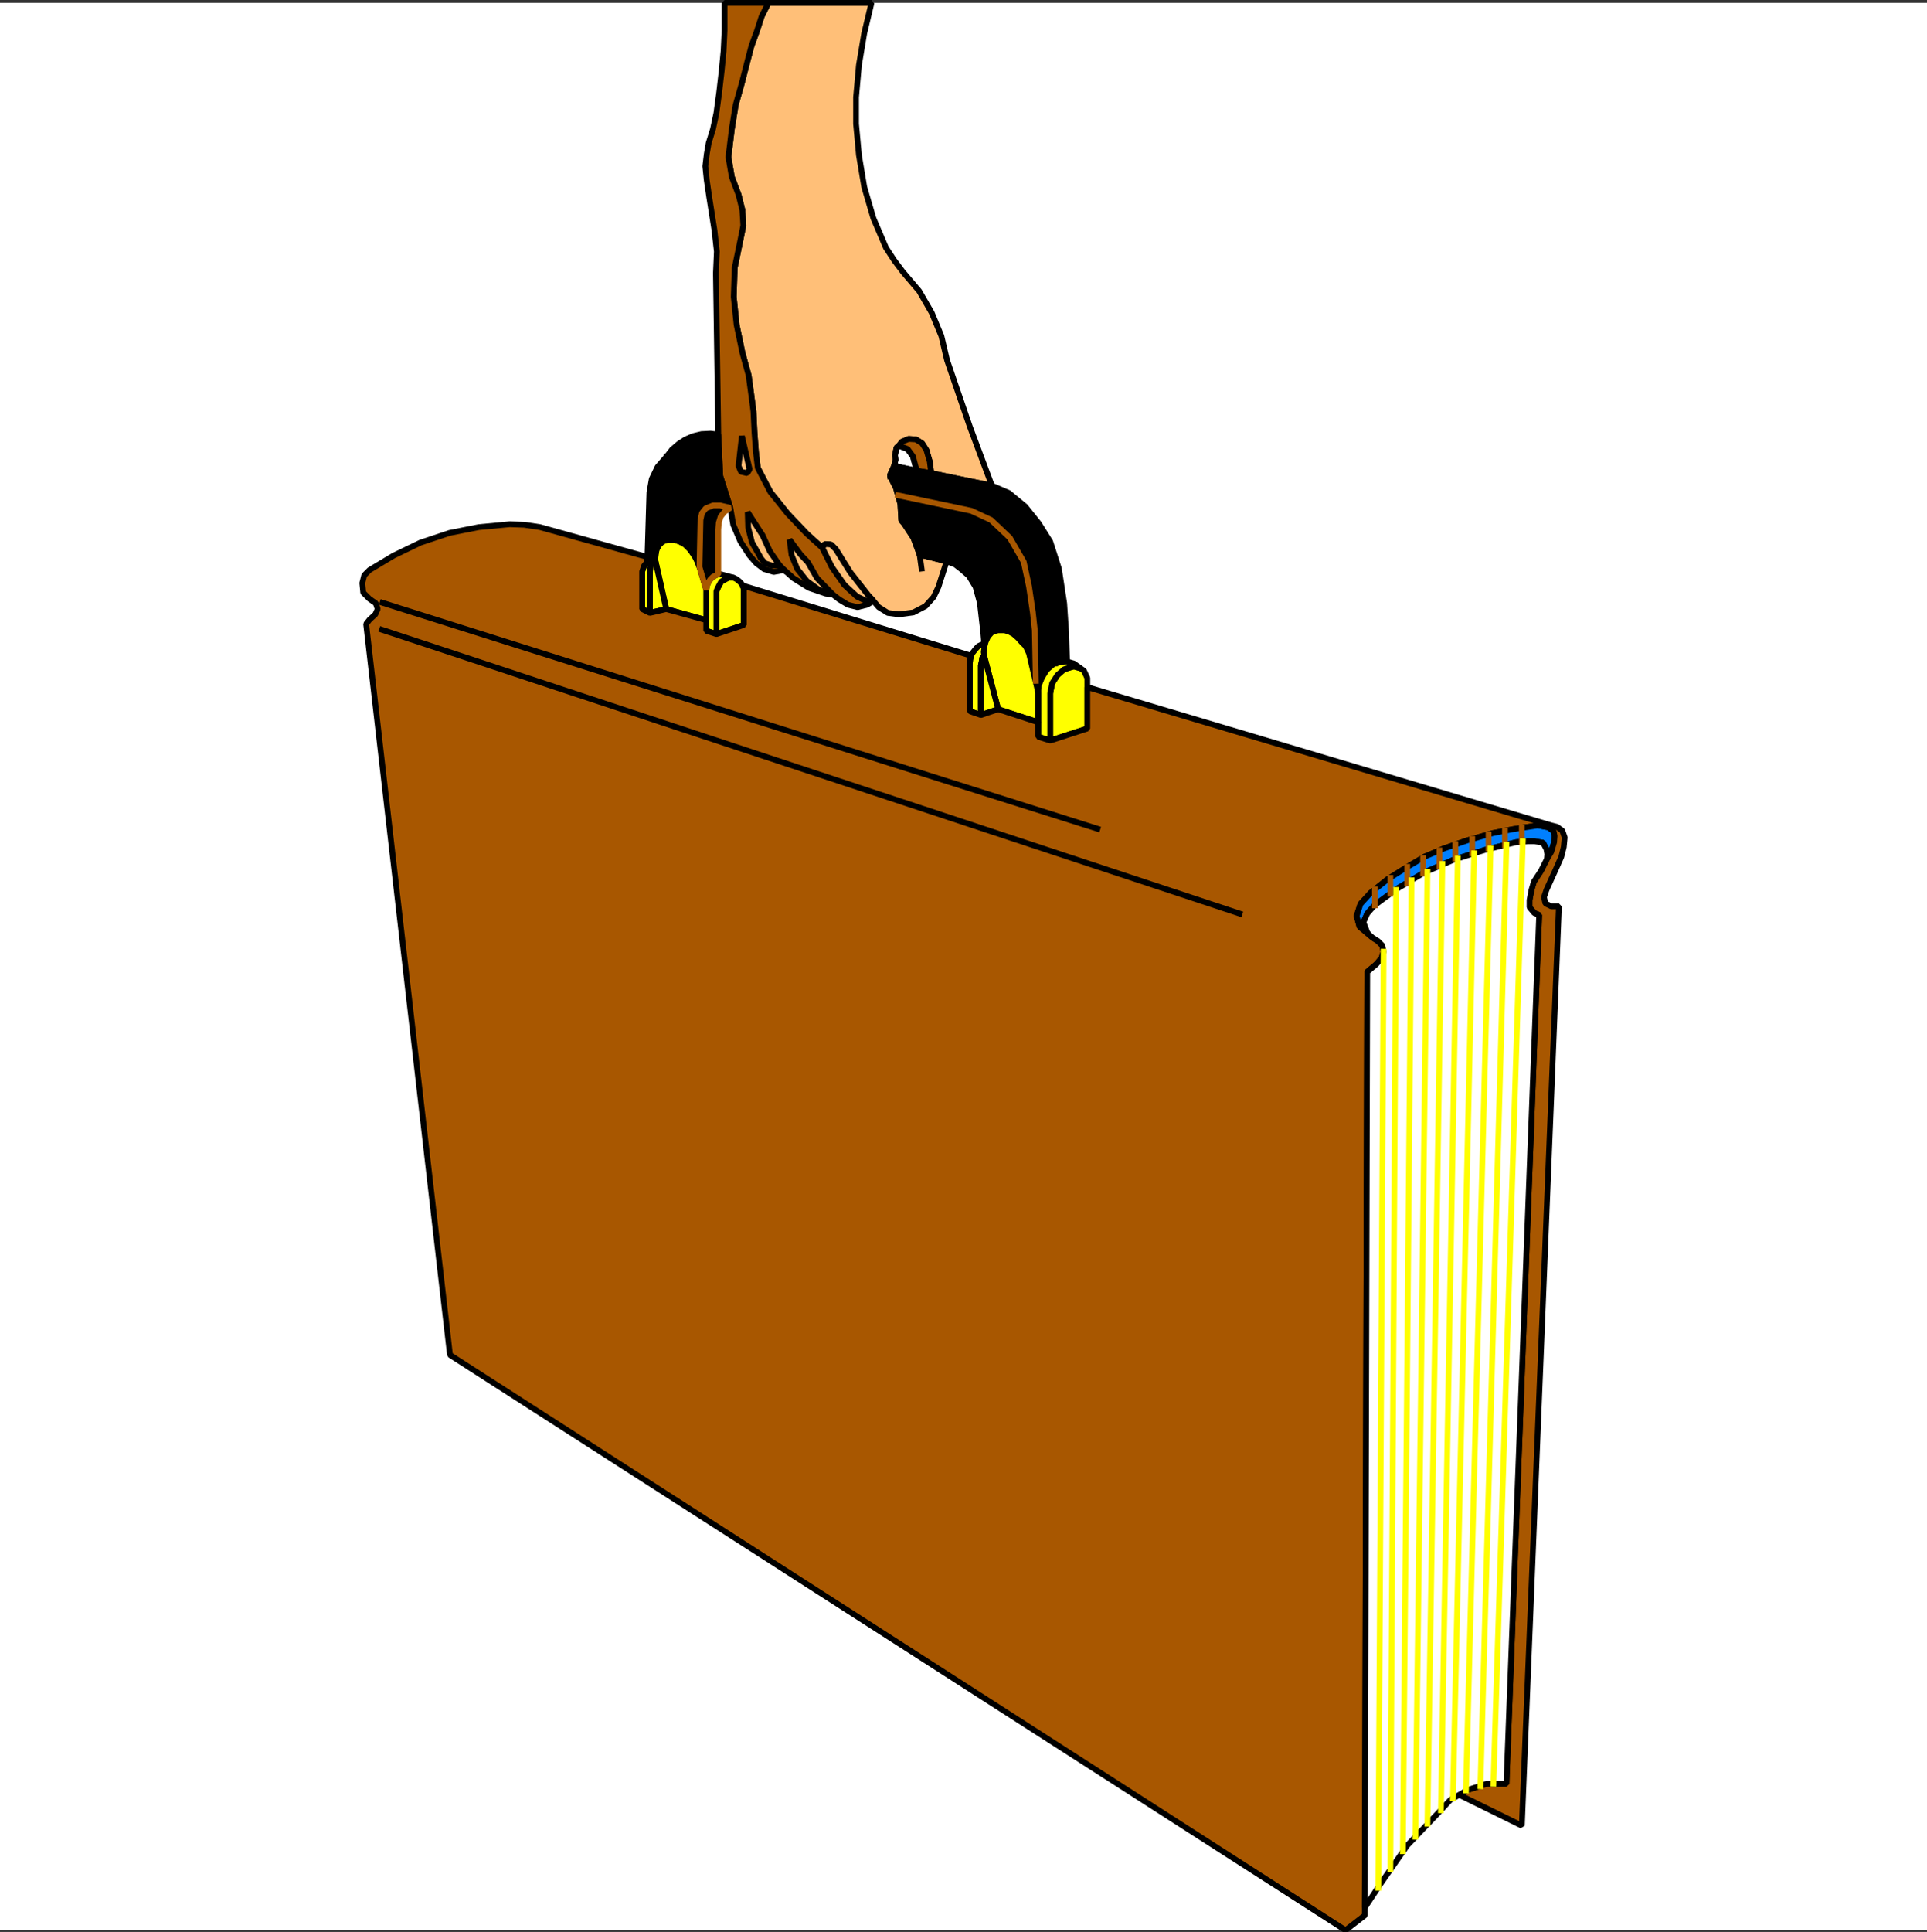
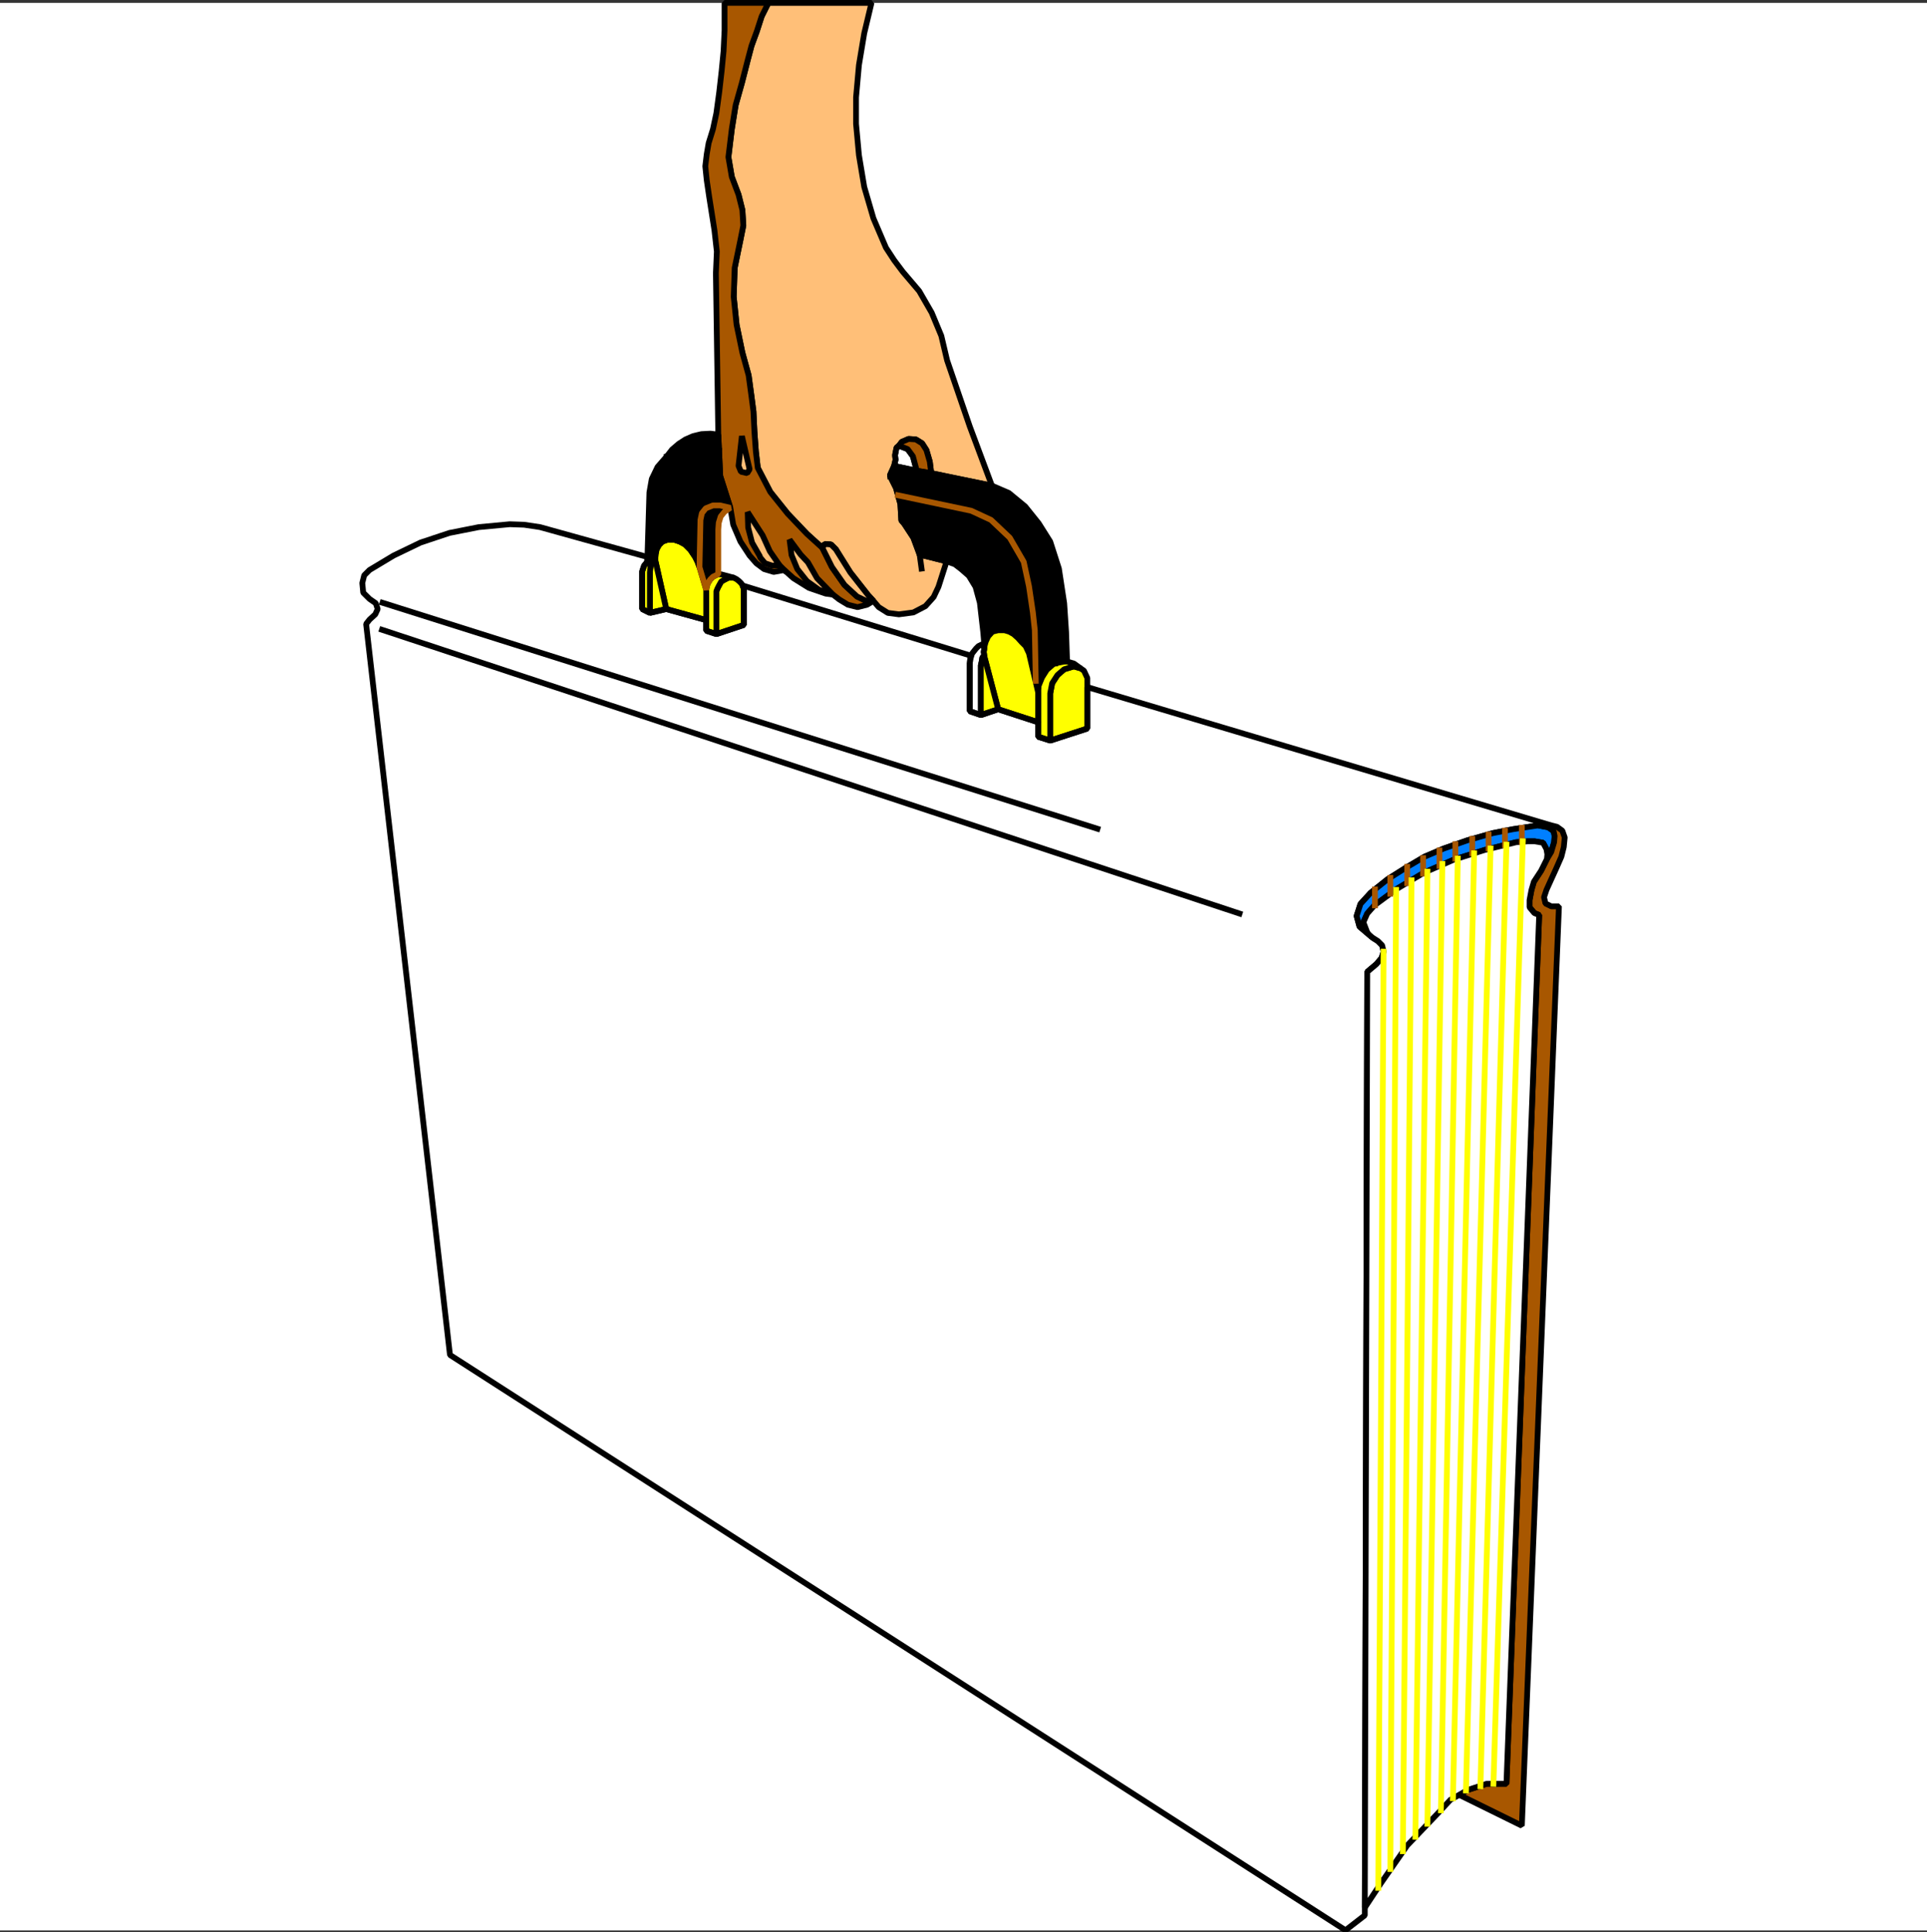
<svg xmlns="http://www.w3.org/2000/svg" width="2993.144" height="3000.231">
  <rect width="100%" height="100%" fill="#333333" stroke="none" />
  <defs>
    <clipPath id="a">
      <path d="M0 0h2993.144v2992.184H0Zm0 0" />
    </clipPath>
    <clipPath id="b">
      <path d="M556 802h1860v2192.79H556Zm0 0" />
    </clipPath>
  </defs>
  <path fill="#fff" d="M0 2997.625h2993.144V4.481H0Zm0 0" />
  <g clip-path="url(#a)" transform="translate(0 5.442)">
    <path fill="#fff" fill-rule="evenodd" stroke="#fff" stroke-linecap="square" stroke-linejoin="bevel" stroke-miterlimit="10" stroke-width=".729" d="M0 2992.184h2993.145V-.961H0Zm0 0" />
  </g>
  <path fill="#ffbf78" fill-rule="evenodd" stroke="#ffbf78" stroke-linecap="square" stroke-linejoin="bevel" stroke-miterlimit="10" stroke-width=".729" d="m1183.035 25.426-7.504 23.184-8.23 22.457-5.942 22.453-9.011 35.168-9.692 34.437-5.992 37.41-5.262 43.399 5.262 30.687 10.473 27.664 5.992 23.965 1.46 23.914-4.48 22.457-8.964 43.399-1.508 44.91 4.48 43.398 9.012 43.399 9.691 35.168 4.48 32.93 3.024 23.183 1.508 31.469 2.242 30.632 2.969 25.477 19.484 37.41 26.938 33.656 29.906 31.415 23.965 21.726 3.75-5.992 9.691.73 7.504 7.504 22.453 35.895 27.664 35.222 8.235 8.961 8.23 9.743 14.223 8.96 17.195 2.239 22.453-2.969 18.704-9.742 12.765-14.223 7.45-15.734 12.714-39.649-41.89-10.472-9.743-26.207-14.222-21.672-4.48-5.262-1.458-25.426-6.773-24.695-9.692-19.434 6.72-15.003 2.241-9.692-.73-5.992v-1.512l2.242-11.199 3.7-3.023 4.53-5.993 10.473-4.48 11.2.73 9.746 5.993 6.718 10.472 5.262 17.973 2.242 17.976 94.25 19.434-34.387-92.012-35.168-102.53-9.015-38.188-14.95-35.899-19.433-33.656-25.477-29.957-13.445-17.922-12.71-19.488-19.485-45.637-14.223-48.664-8.234-49.336-4.48-48.664v-41.156l4.48-50.121 8.234-49.391 11.254-47.152h-160.156zm0 0" />
  <path fill="none" stroke="#000" stroke-linecap="square" stroke-linejoin="bevel" stroke-miterlimit="10" stroke-width="8.961" d="m1183.035 25.426-7.504 23.184-8.23 22.457-5.942 22.453-9.011 35.168-9.692 34.437-5.992 37.41-5.262 43.399 5.262 30.687 10.473 27.664 5.992 23.965 1.46 23.914-4.48 22.457-8.964 43.399-1.508 44.91 4.48 43.398 9.012 43.399 9.691 35.168 4.48 32.93 3.024 23.183 1.508 31.469 2.242 30.632 2.969 25.477 19.484 37.41 26.938 33.656 29.906 31.415 23.965 21.726 3.75-5.992 9.691.73 7.504 7.504 22.453 35.895 27.664 35.222 8.235 8.961 8.23 9.743 14.223 8.96 17.195 2.239 22.453-2.969 18.704-9.742 12.765-14.223 7.45-15.734 12.714-39.649-41.89-10.472-9.743-26.207-14.222-21.672-4.48-5.262-1.458-25.426-6.773-24.695-9.692-19.434 6.72-15.003 2.241-9.692-.73-5.992v-1.512l2.242-11.199 3.7-3.023 4.53-5.993 10.473-4.48 11.2.73 9.746 5.993 6.718 10.472 5.262 17.973 2.242 17.976 94.25 19.434-34.387-92.012-35.168-102.53-9.015-38.188-14.95-35.899-19.433-33.656-25.477-29.957-13.445-17.922-12.71-19.488-19.485-45.637-14.223-48.664-8.234-49.336-4.48-48.664v-41.156l4.48-50.121 8.234-49.391 11.254-47.152h-160.156zm0 0" />
  <path fill="none" stroke="#000" stroke-linecap="square" stroke-linejoin="bevel" stroke-miterlimit="10" stroke-width="8.961" d="m1388.828 723.567 2.242-9.692-.73-5.992v-1.512l2.242-11.199 3.7-3.023 13.491 5.261 8.23 11.203 5.993 22.454zm0 0" />
  <path fill="#a85700" fill-rule="evenodd" stroke="#a85700" stroke-linecap="square" stroke-linejoin="bevel" stroke-miterlimit="10" stroke-width=".729" d="m1423.996 731.067 22.457 3.753-2.242-17.976-5.262-17.973-6.718-10.472-9.747-5.993-11.199-.73-10.472 4.48-4.532 5.993 13.492 5.261 8.23 11.203zm0 0" />
  <path fill="none" stroke="#000" stroke-linecap="square" stroke-linejoin="bevel" stroke-miterlimit="10" stroke-width="8.961" d="m1423.996 731.067 22.457 3.753-2.242-17.976-5.262-17.973-6.718-10.472-9.747-5.993-11.199-.73-10.472 4.48-4.532 5.993 13.492 5.261 8.23 11.203zm0 0" />
  <path fill="#a85700" fill-rule="evenodd" stroke="#a85700" stroke-linecap="square" stroke-linejoin="bevel" stroke-miterlimit="10" stroke-width=".729" d="M1193.508 4.48h-68.098v42.672l-1.508 32.145-2.972 30.688-3.75 32.925-4.48 32.93-5.263 24.695-6.722 21.672-2.969 17.246-2.238 18.703 2.238 21.672 3.754 25.48 8.23 52.36 3.7 32.926-1.461 33.656 3.699 250.707 3.023 64.344 15.735 49.39 4.48 26.208 11.203 26.152 14.223 21.726 10.473 11.985 11.98 8.96 14.953 4.481 16.465-2.972 14.223 12.714 23.965 14.954 26.156 8.96 11.254 1.508 9.687 7.504 13.496 8.23 14.953 3.755 14.954-3.754 9.742-5.989-9.742.727-15.684-7.45-19.484-17.972-19.434-27.719-14.953-29.906-23.965-21.726-29.906-31.415-26.938-33.656-19.484-37.41-2.969-25.477-2.242-30.632-1.508-31.469-3.023-23.184-4.48-32.93-9.692-35.167-9.012-43.399-4.48-43.398 1.507-44.91 8.965-43.399 4.48-22.457-1.46-23.914-5.992-23.965-10.473-27.664-5.262-30.687 5.262-43.399 5.992-37.41 9.692-34.437 9.011-35.168 5.942-22.453 8.23-22.457 7.504-23.184zm0 0" />
  <path fill="none" stroke="#000" stroke-linecap="square" stroke-linejoin="bevel" stroke-miterlimit="10" stroke-width="8.961" d="M1193.508 4.48h-68.098v42.672l-1.508 32.145-2.972 30.688-3.75 32.925-4.48 32.93-5.263 24.695-6.722 21.672-2.969 17.246-2.238 18.703 2.238 21.672 3.754 25.48 8.23 52.36 3.7 32.926-1.461 33.656 3.699 250.707 3.023 64.344 15.735 49.39 4.48 26.208 11.203 26.152 14.223 21.726 10.473 11.985 11.98 8.96 14.953 4.481 16.465-2.972 14.223 12.714 23.965 14.954 26.156 8.96 11.254 1.508 9.687 7.504 13.496 8.23 14.953 3.755 14.954-3.754 9.742-5.989-9.742.727-15.684-7.45-19.484-17.972-19.434-27.719-14.953-29.906-23.965-21.726-29.906-31.415-26.938-33.656-19.484-37.41-2.969-25.477-2.242-30.632-1.508-31.469-3.023-23.184-4.48-32.93-9.692-35.167-9.012-43.399-4.48-43.398 1.507-44.91 8.965-43.399 4.48-22.457-1.46-23.914-5.992-23.965-10.473-27.664-5.262-30.687 5.262-43.399 5.992-37.41 9.692-34.437 9.011-35.168 5.942-22.453 8.23-22.457 7.504-23.184zm0 0" />
  <path fill="#ffbf78" fill-rule="evenodd" stroke="#ffbf78" stroke-linecap="square" stroke-linejoin="bevel" stroke-miterlimit="10" stroke-width=".729" d="m1152.348 677.195-5.211 46.372 3.754 9.011 9.687 2.242 3.754-5.992zm0 0" />
  <path fill="none" stroke="#000" stroke-linecap="square" stroke-linejoin="bevel" stroke-miterlimit="10" stroke-width="8.961" d="m1152.348 677.195-5.211 46.372 3.754 9.011 9.687 2.242 3.754-5.992zm0 0" />
  <path fill="#ffbf78" fill-rule="evenodd" stroke="#ffbf78" stroke-linecap="square" stroke-linejoin="bevel" stroke-miterlimit="10" stroke-width=".729" d="m1180.793 865.746-.727-2.238-11.984-20.945-5.992-23.184-.73-23.969 23.187 35.95 11.2 24.695 15.003 21.676-11.25.726-11.203-3.695zm0 0" />
  <path fill="none" stroke="#000" stroke-linecap="square" stroke-linejoin="bevel" stroke-miterlimit="10" stroke-width="8.961" d="m1180.793 865.746-.727-2.238-11.984-20.945-5.992-23.184-.73-23.969 23.187 35.95 11.2 24.695 15.003 21.676-11.25.726-11.203-3.695zm0 0" />
  <path fill="#ffbf78" fill-rule="evenodd" stroke="#ffbf78" stroke-linecap="square" stroke-linejoin="bevel" stroke-miterlimit="10" stroke-width=".729" d="m1243.629 861.266 11.25 11.984 14.227 24.695 24.695 25.422-21.727-7.449-18.703-13.492-14.953-18.703-8.96-21.727-3.024-23.914zm0 0" />
  <path fill="none" stroke="#000" stroke-linecap="square" stroke-linejoin="bevel" stroke-miterlimit="10" stroke-width="8.961" d="m1243.629 861.266 11.25 11.984 14.227 24.695 24.695 25.422-21.727-7.449-18.703-13.492-14.953-18.703-8.96-21.727-3.024-23.914zm0 0" />
  <path fill="#ffbf78" fill-rule="evenodd" stroke="#ffbf78" stroke-linecap="square" stroke-linejoin="bevel" stroke-miterlimit="10" stroke-width=".729" d="m1277.336 850.793 14.953 29.906 19.434 27.72 19.484 17.972 15.684 7.449 9.742-.727-8.235-8.96-27.664-35.223-22.453-35.895-7.504-7.504-9.691-.73zm0 0" />
  <path fill="none" stroke="#000" stroke-linecap="square" stroke-linejoin="bevel" stroke-miterlimit="10" stroke-width="8.961" d="m1277.336 850.793 14.953 29.906 19.434 27.72 19.484 17.972 15.684 7.449 9.742-.727-8.235-8.96-27.664-35.223-22.453-35.895-7.504-7.504-9.691-.73zm0 0" />
  <path fill="#ff0" fill-rule="evenodd" stroke="#ff0" stroke-linecap="square" stroke-linejoin="bevel" stroke-miterlimit="10" stroke-width=".729" d="M1112.7 922.64v62.102l42.671-14.222v-55.383l-.781-2.969-1.461-3.023v-.727l-2.238-3.023-3.024-2.97-3.75-2.968-4.48-2.293h-8.235l-5.992 3.02-5.207 2.972-3.754 6.77-2.238 4.48-1.512 3.754zm0 0" />
  <path fill="none" stroke="#000" stroke-linecap="square" stroke-linejoin="bevel" stroke-miterlimit="10" stroke-width="8.961" d="M1112.7 922.64v62.102l42.671-14.222v-55.383l-.781-2.969-1.461-3.023v-.727l-2.238-3.023-3.024-2.97-3.75-2.968-4.48-2.293h-8.235l-5.992 3.02-5.207 2.972-3.754 6.77-2.238 4.48-1.512 3.754zm0 0" />
  <path fill="#ff0" fill-rule="evenodd" stroke="#ff0" stroke-linecap="square" stroke-linejoin="bevel" stroke-miterlimit="10" stroke-width=".729" d="M1096.965 915.918v63.563l15.734 5.261V918.16l1.512-3.754 2.238-4.48 3.754-6.77 5.207-2.972 5.992-3.02h8.235l-19.434-5.21h-4.535l-2.238.73-5.993 3.02-4.48 4.48-3.7 5.992-1.51 5.21zm0 0" />
  <path fill="none" stroke="#000" stroke-linecap="square" stroke-linejoin="bevel" stroke-miterlimit="10" stroke-width="8.961" d="M1096.965 915.918v63.563l15.734 5.261V918.16l1.512-3.754 2.238-4.48 3.754-6.77 5.207-2.972 5.992-3.02h8.235l-19.434-5.21h-4.535l-2.238.73-5.993 3.02-4.48 4.48-3.7 5.992-1.51 5.21zm0 0" />
  <path fill="#ff0" fill-rule="evenodd" stroke="#ff0" stroke-linecap="square" stroke-linejoin="bevel" stroke-miterlimit="10" stroke-width=".729" d="m1096.965 963.016-62.102-17.192-17.195-76.328.73-8.96 1.512-7.5 3.75-6.723 5.211-5.262 8.23-2.969h9.743l8.96 2.969 8.235 4.48 8.23 8.23 7.504 11.255 3.75 7.453 2.97 8.23 10.472 35.22zm0 0" />
  <path fill="none" stroke="#000" stroke-linecap="square" stroke-linejoin="bevel" stroke-miterlimit="10" stroke-width="8.961" d="m1096.965 963.016-62.102-17.192-17.195-76.328.73-8.96 1.512-7.5 3.75-6.723 5.211-5.262 8.23-2.969h9.743l8.96 2.969 8.235 4.48 8.23 8.23 7.504 11.255 3.75 7.453 2.97 8.23 10.472 35.22zm0 0" />
  <path fill="#ff0" fill-rule="evenodd" stroke="#ff0" stroke-linecap="square" stroke-linejoin="bevel" stroke-miterlimit="10" stroke-width=".729" d="m1017.668 869.496-3.75 2.973-2.969 4.531-.781 4.48-.73 7.45v62.887l25.425-5.993zm0 0" />
  <path fill="none" stroke="#000" stroke-linecap="square" stroke-linejoin="bevel" stroke-miterlimit="10" stroke-width="8.961" d="m1017.668 869.496-3.75 2.973-2.969 4.531-.781 4.48-.73 7.45v62.887l25.425-5.993zm0 0" />
  <path fill="#ff0" fill-rule="evenodd" stroke="#ff0" stroke-linecap="square" stroke-linejoin="bevel" stroke-miterlimit="10" stroke-width=".729" d="m1004.957 873.25 5.21-3.023 7.5-.73-3.75 2.972-2.968 4.531-.781 4.48-.73 7.45v62.887l-11.985-5.993v-58.351l3.024-9.016zm0 0" />
  <path fill="none" stroke="#000" stroke-linecap="square" stroke-linejoin="bevel" stroke-miterlimit="10" stroke-width="8.961" d="m1004.957 873.25 5.21-3.023 7.5-.73-3.75 2.972-2.968 4.531-.781 4.48-.73 7.45v62.887l-11.985-5.993v-58.351l3.024-9.016zm0 0" />
  <path fill-rule="evenodd" stroke="#000" stroke-linecap="square" stroke-linejoin="bevel" stroke-miterlimit="10" stroke-width=".729" d="m1115.668 674.957-11.93-1.512-14.222.73-12.711 3.02-11.985 5.211-10.472 6.774-10.473 8.96-7.5 9.743-14.953 17.195-9.016 18.703-3.699 20.942-3.02 100.293-.73 8.234 5.21-3.023 7.5-.73.731-8.962 1.512-7.5 3.75-6.722 5.211-5.262 8.23-2.969h9.743l8.96 2.969 8.235 4.48 8.23 8.23 7.504 11.255 3.75 7.453 2.97 8.23 1.51-73.304 2.243-10.473 5.988-7.5 11.203-4.484h11.254l15.735 3.754-15.735-49.391zm0 0" />
  <path fill="none" stroke="#000" stroke-linecap="square" stroke-linejoin="bevel" stroke-miterlimit="10" stroke-width="8.961" d="m1115.668 674.957-11.93-1.512-14.222.73-12.711 3.02-11.985 5.211-10.472 6.774-10.473 8.96-7.5 9.743-14.953 17.195-9.016 18.703-3.699 20.942-3.02 100.293-.73 8.234 5.21-3.023 7.5-.73.731-8.962 1.512-7.5 3.75-6.722 5.211-5.262 8.23-2.969h9.743l8.96 2.969 8.235 4.48 8.23 8.23 7.504 11.255 3.75 7.453 2.97 8.23 1.51-73.304 2.243-10.473 5.988-7.5 11.203-4.484h11.254l15.735 3.754-15.735-49.391zm0 0" />
  <path fill-rule="evenodd" stroke="#000" stroke-linecap="square" stroke-linejoin="bevel" stroke-miterlimit="10" stroke-width=".729" d="m1470.367 871.738 12.711 4.48 9.742 7.505 11.985 10.469 10.472 17.195 6.72 24.695 2.241 19.485 3.02 26.156 1.512 17.972v5.262l2.242-8.23 3.699-8.235 6.773-7.5 8.961-2.242h9.743l7.449 2.242 6.773 3.75 6.719 5.992 5.992 6.723 5.992 5.988 5.211 11.203 14.223 60.645.781-10.473 5.211-12.765 7.5-11.93 11.203-9.742 15.734-2.969h4.481l-1.512-45.691-2.969-44.86-8.23-53.87-13.496-41.942-17.922-28.445-20.996-26.157-25.426-20.941-26.203-11.254-94.25-19.434-22.457-3.753-35.168-7.5-6.719 15.003 9.692 19.434 6.773 24.695 1.457 25.426 4.48 5.262 14.223 21.672 9.742 26.207zm0 0" />
  <path fill="none" stroke="#000" stroke-linecap="square" stroke-linejoin="bevel" stroke-miterlimit="10" stroke-width="8.961" d="m1470.367 871.738 12.711 4.48 9.742 7.505 11.985 10.469 10.472 17.195 6.72 24.695 2.241 19.485 3.02 26.156 1.512 17.972v5.262l2.242-8.23 3.699-8.235 6.773-7.5 8.961-2.242h9.743l7.449 2.242 6.773 3.75 6.719 5.992 5.992 6.723 5.992 5.988 5.211 11.203 14.223 60.645.781-10.473 5.211-12.765 7.5-11.93 11.203-9.742 15.734-2.969h4.481l-1.512-45.691-2.969-44.86-8.23-53.87-13.496-41.942-17.922-28.445-20.996-26.157-25.426-20.941-26.203-11.254-94.25-19.434-22.457-3.753-35.168-7.5-6.719 15.003 9.692 19.434 6.773 24.695 1.457 25.426 4.48 5.262 14.223 21.672 9.742 26.207zm0 0" />
  <path fill="#ff0" fill-rule="evenodd" stroke="#ff0" stroke-linecap="square" stroke-linejoin="bevel" stroke-miterlimit="10" stroke-width=".729" d="M1688.875 1067.063v-14.227l-5.21-11.25-5.263-3.7-10.472-3.023-14.954 4.48-10.472 9.013-8.23 12.714-3.024 15.68v73.36l57.625-18.704zm0 0" />
  <path fill="none" stroke="#000" stroke-linecap="square" stroke-linejoin="bevel" stroke-miterlimit="10" stroke-width="8.961" d="M1688.875 1067.063v-14.227l-5.21-11.25-5.263-3.7-10.472-3.023-14.954 4.48-10.472 9.013-8.23 12.714-3.024 15.68v73.36l57.625-18.704zm0 0" />
  <path fill="#ff0" fill-rule="evenodd" stroke="#ff0" stroke-linecap="square" stroke-linejoin="bevel" stroke-miterlimit="10" stroke-width=".729" d="m1657.457 1027.414 10.473 2.969 10.472 7.504-10.472-3.024-14.953 4.48-10.473 9.013-8.23 12.714-3.024 15.68v73.36l-18.703-5.993v-68.824l.781-10.473 5.211-12.765 7.5-11.93 11.203-9.742 15.735-2.969zm0 0" />
  <path fill="none" stroke="#000" stroke-linecap="square" stroke-linejoin="bevel" stroke-miterlimit="10" stroke-width="8.961" d="m1657.457 1027.414 10.473 2.969 10.472 7.504-10.472-3.024-14.953 4.48-10.473 9.013-8.23 12.714-3.024 15.68v73.36l-18.703-5.993v-68.824l.781-10.473 5.211-12.765 7.5-11.93 11.203-9.742 15.735-2.969zm0 0" />
  <path fill="#ff0" fill-rule="evenodd" stroke="#ff0" stroke-linecap="square" stroke-linejoin="bevel" stroke-miterlimit="10" stroke-width=".729" d="m1550.445 1101.445-21.675-82.265v-1.508l-.782-5.266.782-4.48v-2.969l2.242-8.23 3.699-8.235 6.773-7.5 8.961-2.242h9.743l7.449 2.242 6.773 3.75 6.719 5.992 5.992 6.723 5.992 5.988 5.211 11.204 14.223 60.644v46.367zm0 0" />
  <path fill="none" stroke="#000" stroke-linecap="square" stroke-linejoin="bevel" stroke-miterlimit="10" stroke-width="8.961" d="m1550.445 1101.445-21.675-82.265v-1.508l-.782-5.266.782-4.48v-2.969l2.242-8.23 3.699-8.235 6.773-7.5 8.961-2.242h9.743l7.449 2.242 6.773 3.75 6.719 5.992 5.992 6.723 5.992 5.988 5.211 11.204 14.223 60.644v46.367zm0 0" />
-   <path fill="#ff0" fill-rule="evenodd" stroke="#ff0" stroke-linecap="square" stroke-linejoin="bevel" stroke-miterlimit="10" stroke-width=".729" d="m1524.238 1001.207-4.48 2.238-3.754 3.754-2.969 3.75-2.969 3.7-1.511 3.75-1.512 5.261-.727 6.723v74.086l17.192 5.992v-77.11l1.512-6.718.73-5.211 3.02-3.75-.782-5.266.782-4.48v-8.23zm0 0" />
  <path fill="none" stroke="#000" stroke-linecap="square" stroke-linejoin="bevel" stroke-miterlimit="10" stroke-width="8.961" d="m1524.238 1001.207-4.48 2.238-3.754 3.754-2.969 3.75-2.969 3.7-1.511 3.75-1.512 5.261-.727 6.723v74.086l17.192 5.992v-77.11l1.512-6.718.73-5.211 3.02-3.75-.782-5.266.782-4.48v-8.23zm0 0" />
  <path fill="#ff0" fill-rule="evenodd" stroke="#ff0" stroke-linecap="square" stroke-linejoin="bevel" stroke-miterlimit="10" stroke-width=".729" d="M1528.77 1017.672v1.508l21.675 82.265-26.937 9.016v-77.11l1.512-6.718.73-5.211zm0 0" />
  <path fill="none" stroke="#000" stroke-linecap="square" stroke-linejoin="bevel" stroke-miterlimit="10" stroke-width="8.961" d="M1528.77 1017.672v1.508l21.675 82.265-26.937 9.016v-77.11l1.512-6.718.73-5.211zm0 0" />
-   <path fill="#a85700" fill-rule="evenodd" stroke="#a85700" stroke-linecap="square" stroke-linejoin="bevel" stroke-miterlimit="10" stroke-width=".729" d="m1688.875 1067.063 720.594 214.754-12.711-.782-7.504.782-39.648 5.992-30.688 5.992-39.648 11.2-36.676 12.714-29.906 12.71-29.176 17.247-28.45 17.922-26.203 20.996-15.683 17.195-5.992 18.703 4.48 16.461 14.953 12.715 5.262 4.48 8.234 5.262 6.719 6.72 2.242 9.745-2.972 9.688-8.23 9.742-14.223 11.984-3.75 1453.172v11.984l-29.961 23.184-1391.016-893.46-130.25-1135.157 5.262-6.719 8.96-8.234 3.75-8.23-2.968-8.962-9.742-6.773-9.743-9.691-1.46-15.004 2.972-11.93 8.23-8.234 37.407-22.454 41.89-20.214 44.91-14.954 45.641-9.011 47.93-4.48 22.402.78 24.696 3.7 166.879 46.418-.731 8.234-4.48 5.207-3.024 9.016v58.351l11.985 5.993 25.425-5.993 62.102 17.192v16.465l15.734 5.261 42.672-14.222v-55.383l-.781-2.969-1.461-3.023 355.426 109.254-1.512 5.261-.727 6.723v74.086l17.192 5.992 26.937-9.016 62.102 20.215v22.457l18.703 5.992 57.625-18.703zm0 0" />
  <g clip-path="url(#b)" transform="translate(0 5.442)">
    <path fill="none" stroke="#000" stroke-linecap="square" stroke-linejoin="bevel" stroke-miterlimit="10" stroke-width="8.961" d="m1688.875 1061.621 720.594 214.754-12.711-.781-7.504.781-39.649 5.992-30.687 5.992-39.648 11.2-36.676 12.714-29.906 12.711-29.176 17.246-28.45 17.922-26.203 20.996-15.683 17.196-5.992 18.703 4.48 16.46 14.953 12.716 5.262 4.48 8.234 5.262 6.719 6.719 2.242 9.746-2.972 9.687-8.23 9.742-14.224 11.985-3.75 1453.172V2969l-29.96 23.184-1391.016-893.461-130.25-1135.157 5.262-6.718 8.96-8.235 3.75-8.23-2.968-8.961-9.742-6.774-9.743-9.691-1.46-15.004 2.972-11.93 8.23-8.234 37.407-22.453 41.89-20.215 44.91-14.953 45.641-9.012 47.93-4.48 22.402.781 24.696 3.7 166.878 46.417-.73 8.235-4.48 5.207-3.024 9.015v58.352l11.985 5.992 25.425-5.992 62.102 17.191v16.465l15.734 5.262 42.672-14.223v-55.383l-.781-2.968-1.461-3.024 355.426 109.254-1.512 5.262-.727 6.722v74.086l17.192 5.993 26.937-9.016 62.102 20.215v22.457l18.703 5.992 57.625-18.703zm0 0" />
  </g>
  <path fill="#007fff" fill-rule="evenodd" stroke="#007fff" stroke-linecap="square" stroke-linejoin="bevel" stroke-miterlimit="10" stroke-width=".729" d="m2389.254 1281.817 15.734 2.968 8.23 5.992 1.513 7.504-.782 9.692-4.48 15.004-6.723 11.199.73-7.45-1.456-8.23-5.262-9.742-13.442-2.242h-10.527l-17.922 1.46-48.66 11.981-47.879 15.008-46.371 20.16-42.668 25.477-34.441 25.426-11.2 12.71-5.992 13.497 5.993 15.68 2.968 3.753-14.953-12.715-4.48-16.46 5.992-18.704 15.683-17.195 26.203-20.996 28.45-17.922 29.175-17.246 29.907-12.711L2279.27 1305l39.648-11.2 30.687-5.991zm0 0" />
  <path fill="none" stroke="#000" stroke-linecap="square" stroke-linejoin="bevel" stroke-miterlimit="10" stroke-width="8.961" d="m2389.254 1281.817 15.734 2.968 8.23 5.992 1.513 7.504-.782 9.692-4.48 15.004-6.723 11.199.73-7.45-1.456-8.23-5.262-9.742-13.442-2.242h-10.527l-17.922 1.46-48.66 11.981-47.879 15.008-46.371 20.16-42.668 25.477-34.441 25.426-11.2 12.71-5.992 13.497 5.993 15.68 2.968 3.753-14.953-12.715-4.48-16.46 5.992-18.704 15.683-17.195 26.203-20.996 28.45-17.922 29.175-17.246 29.907-12.711L2279.27 1305l39.648-11.2 30.687-5.991zm0 0" />
  <path fill="#a85700" fill-rule="evenodd" stroke="#a85700" stroke-linecap="square" stroke-linejoin="bevel" stroke-miterlimit="10" stroke-width=".729" d="m2266.559 2787.352 12.71-7.45 29.958-9.746h30.687l50.852-1349.18-7.45-2.968-7.503-9.016v-11.199l2.968-15.734 3.75-12.715 11.254-17.191 8.961-17.977 6.723-11.2 4.48-15.003.781-9.692-1.511-7.503-8.23-5.993-15.735-2.968 7.504-.782 12.71.782 9.012 2.242 8.235 5.992 3.699 10.469-1.46 14.953-3.75 14.953-8.231 18.703-7.504 16.465-7.45 16.465-3.753 11.254 2.242 9.742 8.96 4.48h11.985l-57.625 1427.696zm0 0" />
  <path fill="none" stroke="#000" stroke-linecap="square" stroke-linejoin="bevel" stroke-miterlimit="10" stroke-width="8.961" d="m2266.559 2787.352 12.71-7.45 29.958-9.746h30.687l50.852-1349.18-7.45-2.968-7.503-9.016v-11.199l2.968-15.734 3.75-12.715 11.254-17.191 8.961-17.977 6.723-11.2 4.48-15.003.781-9.692-1.511-7.503-8.23-5.993-15.735-2.968 7.504-.782 12.71.782 9.012 2.242 8.235 5.992 3.699 10.469-1.46 14.953-3.75 14.953-8.231 18.703-7.504 16.465-7.45 16.465-3.753 11.254 2.242 9.742 8.96 4.48h11.985l-57.625 1427.696zm0 0" />
  <path fill="#fff" fill-rule="evenodd" stroke="#fff" stroke-linecap="square" stroke-linejoin="bevel" stroke-miterlimit="10" stroke-width=".729" d="m2123.648 1509.285 14.223-11.984 8.23-9.742 2.973-9.688-2.242-9.746-6.719-6.719-8.234-5.261-5.262-4.48-2.969-3.755-5.992-15.68 5.993-13.495 11.199-12.711 34.441-25.426 42.668-25.477 46.371-20.16 47.879-15.008 48.66-11.98 17.922-1.461h10.527l13.442 2.242 5.262 9.742 1.457 8.23-.73 7.45-8.962 17.977-11.254 17.19-3.75 12.716-2.968 15.734v11.2l7.503 9.015 7.45 2.969-50.852 1349.18h-30.687l-29.957 9.745-12.711 7.45-13.493 7.5-20.164 21.675-47.152 49.391-41.156 59.133-24.696 37.406zm0 0" />
  <path fill="none" stroke="#000" stroke-linecap="square" stroke-linejoin="bevel" stroke-miterlimit="10" stroke-width="8.961" d="m2123.648 1509.285 14.223-11.984 8.23-9.742 2.973-9.688-2.242-9.746-6.719-6.719-8.234-5.261-5.262-4.48-2.969-3.755-5.992-15.68 5.993-13.495 11.199-12.711 34.441-25.426 42.668-25.477 46.371-20.16 47.879-15.008 48.66-11.98 17.922-1.461h10.527l13.442 2.242 5.262 9.742 1.457 8.23-.73 7.45-8.962 17.977-11.254 17.19-3.75 12.716-2.968 15.734v11.2l7.503 9.015 7.45 2.969-50.852 1349.18h-30.687l-29.957 9.745-12.711 7.45-13.493 7.5-20.164 21.675-47.152 49.391-41.156 59.133-24.696 37.406zM1431.45 882.992l-2.974-21.726M1116.45 699.652l-21.723-3.75-20.946-1.511-20.215 4.48-17.191 9.012m602.379 322.5-.73-26.938L1635.73 975l-2.239-29.176-3.699-34.437-8.234-35.168-12.762-33.656-21.676-31.418-30.687-26.934-24.696-12.715-148.172-30.683" />
  <path fill="none" stroke="#a85700" stroke-linecap="square" stroke-linejoin="bevel" stroke-miterlimit="10" stroke-width="8.961" d="m1394.82 769.207 113.735 23.965 30.687 14.223 29.176 27.664 21.676 37.41 8.23 38.187 5.992 40.43 3.02 27.664 1.46 78.567" />
  <path fill="none" stroke="#000" stroke-linecap="square" stroke-linejoin="bevel" stroke-miterlimit="10" stroke-width="8.961" d="m593.367 978.024 1331.988 440.71" />
  <path fill="none" stroke="#a85700" stroke-linecap="square" stroke-linejoin="bevel" stroke-miterlimit="10" stroke-width="8.961" d="M2135.633 1406.024v-24.696m23.914 6.722v-24.694m26.203 8.23v-25.426m24.695 10.473v-23.965m25.426-11.933v23.914m24.695-33.657v22.457m26.207-30.687v22.453m25.427-29.175v21.675m25.421-27.665v22.454m26.207-26.937v22.406" />
  <path fill="none" stroke="#ff0" stroke-linecap="square" stroke-linejoin="bevel" stroke-miterlimit="10" stroke-width="8.961" d="m2149.074 1477.871-8.234 1453.903m27.719-1549.715-9.012 1520.539m32.926-1535.492L2179.03 2874.93m38.138-1521.266-18.703 1498.813m41.887-1510.797-23.184 1490.582m47.148-1498.812-26.203 1477.866m51.629-1486.101-32.926 1467.398m58.403-1474.898-38.188 1462.914m62.883-1468.906-40.43 1462.187m65.856-1467.398-45.64 1463.644" />
  <path fill="none" stroke="#000" stroke-linecap="square" stroke-linejoin="bevel" stroke-miterlimit="10" stroke-width="8.961" d="m1210.75 877.73 7.453 7.5m-624.055 50.852 1110.461 350.945" />
  <path fill-rule="evenodd" stroke="#000" stroke-linecap="square" stroke-linejoin="bevel" stroke-miterlimit="10" stroke-width=".729" d="m1096.965 915.918-10.473-35.219 1.512-73.304 2.242-10.473 5.988-7.5 11.203-4.484h11.254l15.735 3.754-9.016 5.992-5.988 7.449-2.973 9.742-.781 10.473v69.605l-2.238.73-5.993 3.02-4.48 4.48-3.7 5.993-1.51 5.21zm0 0" />
  <path fill="none" stroke="#a85700" stroke-linecap="square" stroke-linejoin="bevel" stroke-miterlimit="10" stroke-width="8.961" d="m1096.965 915.918-10.473-35.219 1.512-73.304 2.242-10.473 5.988-7.5 11.203-4.484h11.254l15.735 3.754-9.016 5.992-5.988 7.449-2.973 9.742-.781 10.473v69.605l-2.238.73-5.993 3.02-4.48 4.48-3.7 5.993-1.51 5.21zm0 0" />
</svg>